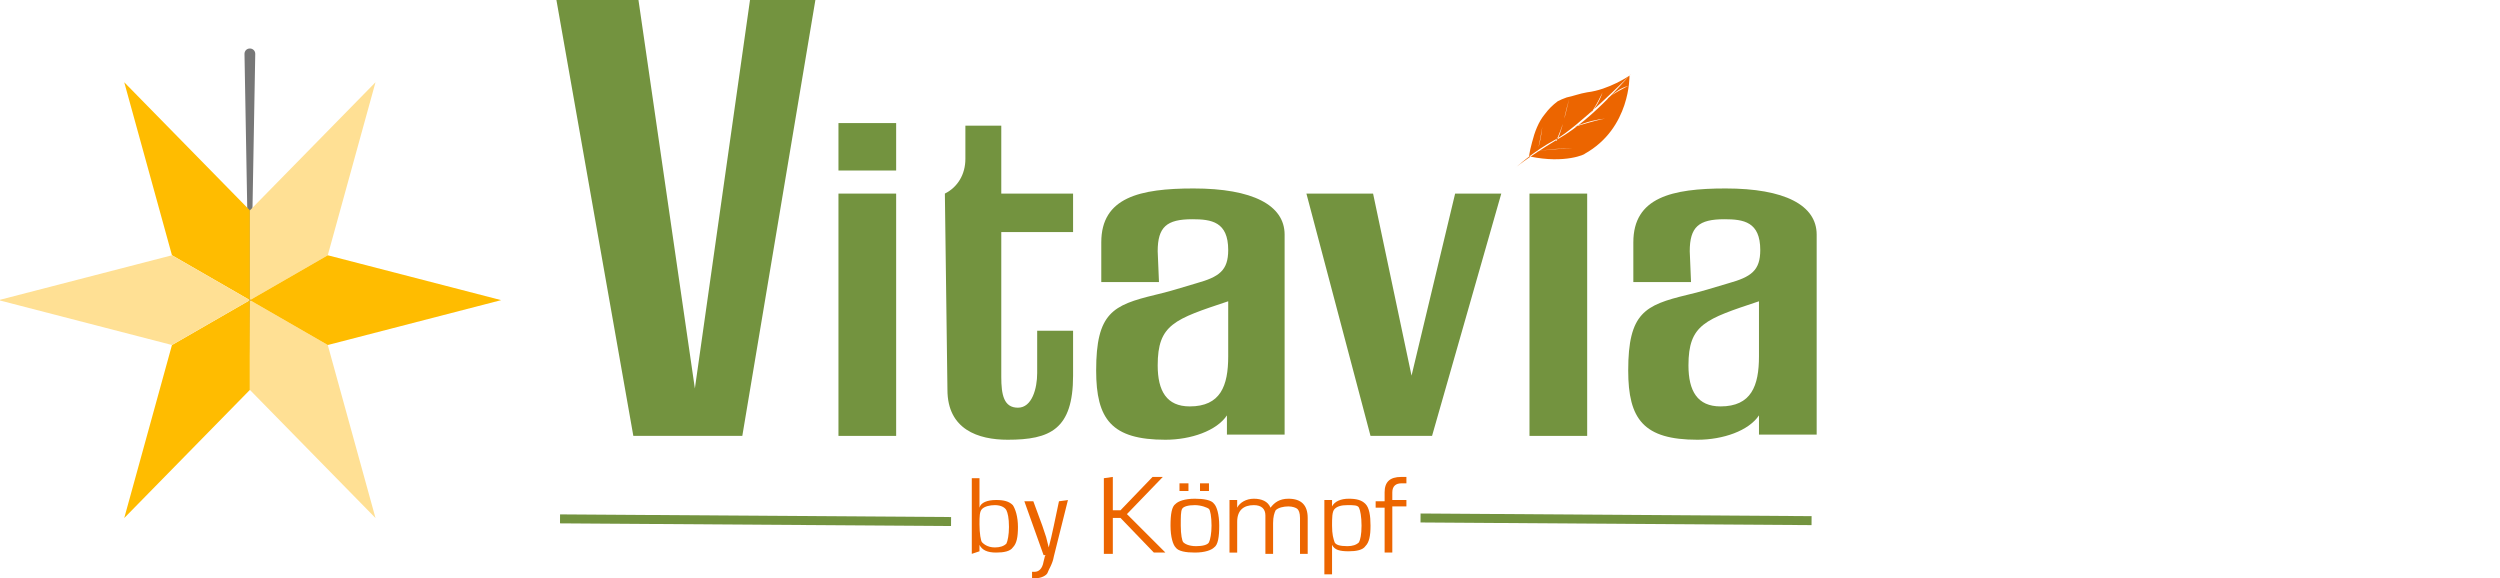
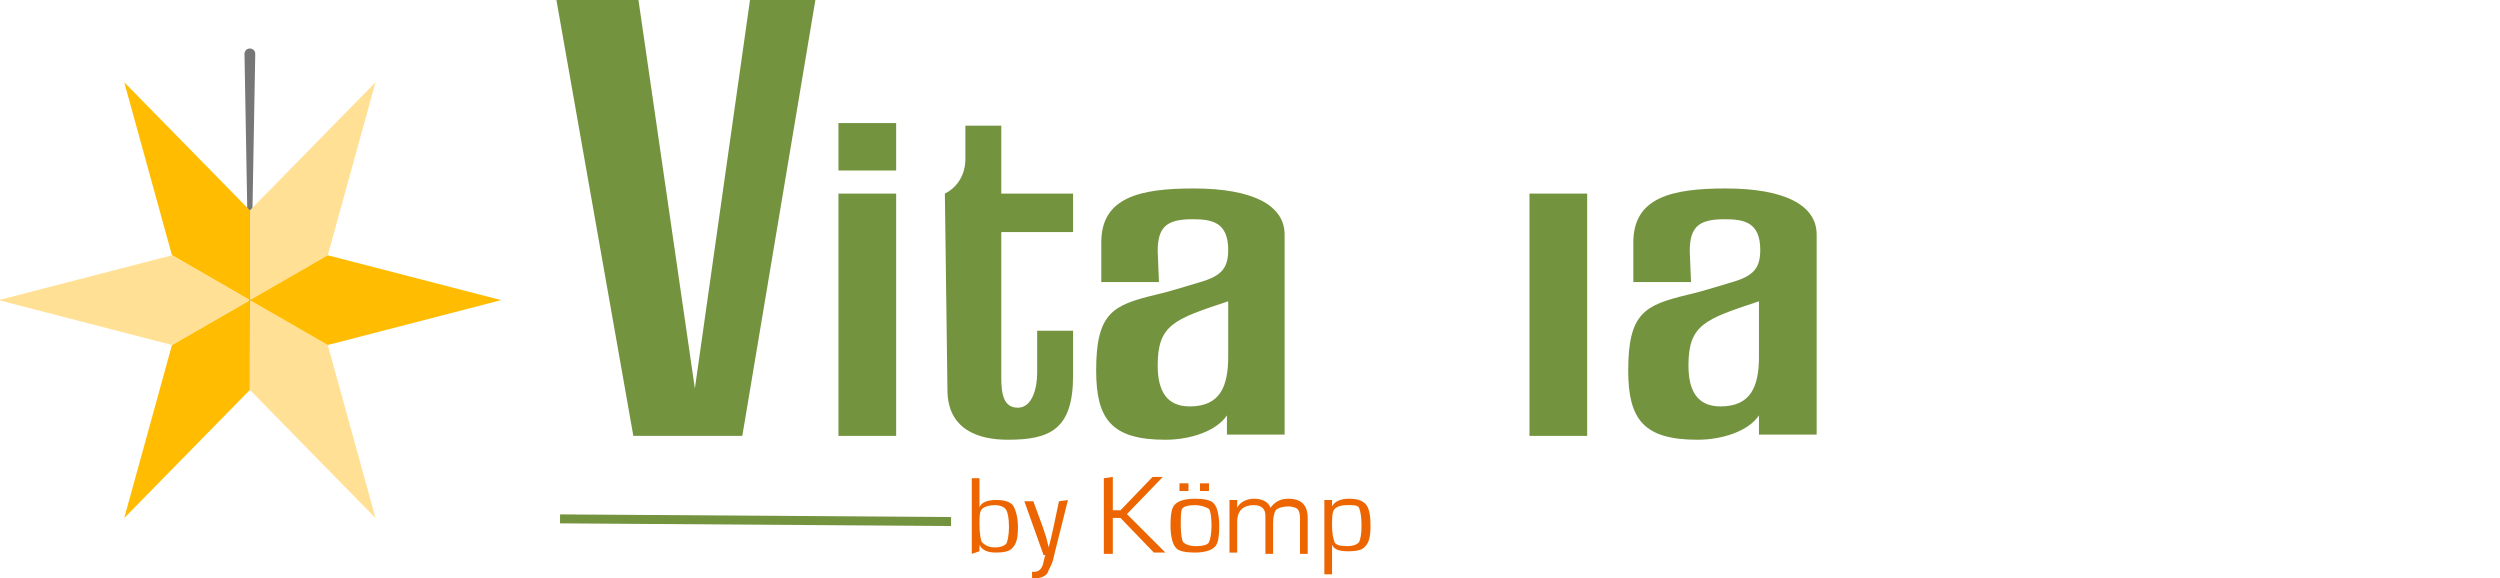
<svg xmlns="http://www.w3.org/2000/svg" xmlns:xlink="http://www.w3.org/1999/xlink" version="1.1" id="Ebene_1" x="0px" y="0px" viewBox="0 0 195 45.1" style="enable-background:new 0 0 754.9 267.2;">
  <style type="text/css">
	.st0{fill:none;}
	.st1{fill:#777777;}
	.st2{fill:#FFBC00;}
	.st3{fill:#FFE094;}
	.st4{fill:#EC6500;}
	.st5{fill:#73933F;}
</style>
  <symbol id="Neues_Symbol" viewBox="-70 -65.4 140 130.7">
    <line class="st0" x1="0" y1="-20.2" x2="0" y2="63.8" />
    <path class="st1" d="M0-20.2l-1.5,84.1c0,0.8,0.6,1.5,1.5,1.5c0.8,0,1.5-0.6,1.5-1.5C1.5,64,0-20.2,0-20.2L0-20.2L0-20.2z" />
    <polygon class="st2" points="0,-4.7 -21.7,7.8 -35,56 0,20.3" />
    <polygon class="st3" points="0,-4.7 0,20.3 35,56 21.7,7.8" />
    <polygon class="st2" points="0,-4.7 -21.7,-17.2 -35,-65.4 0,-29.7" />
    <polygon class="st3" points="0,-4.7 0,-29.7 35,-65.4 21.7,-17.2" />
    <polygon class="st2" points="0,-4.7 21.7,-17.2 70,-4.7 21.7,7.8" />
    <polygon class="st3" points="0,-4.7 -21.7,-17.2 -70,-4.7 -21.7,7.8" />
  </symbol>
-   <path class="st4" d="M119.3,12.2c-0.1,0,0.2-1.1,0.2-1.1c0.2-0.8,0.5-1.6,1-2.2c0.3-0.4,0.6-0.7,1-1c0.2-0.1,0.4-0.2,0.7-0.3&#10; c0.5-0.1,1-0.3,1.6-0.4c1.7-0.2,3.3-1.3,3.3-1.3s0.1,4.1-3.5,6.1C123.7,12,122.1,12.8,119.3,12.2 M121.6,10.8c2.8-1.6,5.6-5.1,5.6-5&#10; c-0.1,0.1-4.2,4.2-5.9,5.1s-3.1,2.2-3.1,2.2S118.8,12.5,121.6,10.8 M120.3,9.9c0,0-0.3,1.8-0.4,1.9C119.8,11.9,120.1,11.6,120.3,9.9&#10;  M122.4,7.7c0,0-0.4,1.4-0.4,1.7c-0.1,0.3-0.5,1.4-0.6,1.5S121.5,11.6,122.4,7.7 M125,7.2c0,0-0.6,1.3-1,1.7&#10; C123.6,9.2,124.5,8.7,125,7.2 M125.4,7.7c0.2-0.3,1.6-1,1.6-1C125.9,7,125.2,8,125.4,7.7 M123.1,11.6c-1.7-0.1-3.2,0.2-3.2,0.2&#10; C122.4,11.4,124.8,11.7,123.1,11.6 M122.8,9.9c0,0,2.2-0.7,2.8-0.7C126.2,9.3,124.9,9,122.8,9.9" />
  <polygon class="st5" points="43.4,0 49.8,0 54.2,30.3 58.5,0 63.6,0 57.9,34 49.4,34" />
  <path class="st5" d="M69.9,13.3h-4.5V9.6h4.5V13.3z M69.9,34h-4.5V15.1h4.5V34z" />
  <path class="st5" d="M73.7,15.1c1-0.5,1.6-1.5,1.6-2.7V9.8h2.8v5.3h5.6v3h-5.6v11.3c0,1.4,0.2,2.4,1.3,2.4s1.5-1.5,1.5-2.7v-3.3h2.8&#10; v3.5c0,4.2-1.8,5-5.1,5c-2.3,0-4.7-0.8-4.7-3.9L73.7,15.1L73.7,15.1L73.7,15.1z" />
  <path class="st5" d="M90.4,22h-4.5v-3.1c0-3.5,3-4.2,7.2-4.2c4.6,0,7.1,1.3,7.1,3.6v15.6h-4.5v-1.5c-0.8,1.2-2.8,1.9-4.8,1.9&#10; c-4.2,0-5.4-1.6-5.4-5.4c0-4.5,1.3-5.1,4.6-5.9c0.9-0.2,2.2-0.6,3.2-0.9c1.8-0.5,2.5-1,2.5-2.6c0-2.2-1.3-2.4-2.8-2.4&#10; c-2,0-2.7,0.6-2.7,2.5L90.4,22L90.4,22L90.4,22z M95.8,23.5c-4.2,1.4-5.5,1.8-5.5,5c0,2,0.7,3.2,2.5,3.2c2.4,0,3-1.6,3-3.9V23.5z" />
-   <polygon class="st5" points="106.9,34 101.9,15.1 107.1,15.1 110.1,29.3 113.5,15.1 117.1,15.1 111.7,34" />
  <rect x="119.3" y="15.1" class="st5" width="4.5" height="18.9" />
  <path class="st5" d="M131.9,22h-4.5v-3.1c0-3.5,3-4.2,7.2-4.2c4.6,0,7.1,1.3,7.1,3.6v15.6h-4.5v-1.5c-0.8,1.2-2.8,1.9-4.8,1.9&#10; c-4.2,0-5.4-1.6-5.4-5.4c0-4.5,1.3-5.1,4.6-5.9c0.9-0.2,2.2-0.6,3.2-0.9c1.8-0.5,2.5-1,2.5-2.6c0-2.2-1.3-2.4-2.8-2.4&#10; c-2,0-2.7,0.6-2.7,2.5L131.9,22L131.9,22L131.9,22z M137.2,23.5c-4.2,1.4-5.5,1.8-5.5,5c0,2,0.7,3.2,2.5,3.2c2.4,0,3-1.6,3-3.9V23.5&#10; L137.2,23.5z" />
  <path class="st4" d="M75.8,43.2v-5.9h0.6v2.3l0,0c0.1-0.4,0.6-0.6,1.3-0.6c0.6,0,1,0.1,1.3,0.4c0.2,0.3,0.4,0.9,0.4,1.7&#10; s-0.1,1.3-0.4,1.6c-0.2,0.3-0.7,0.4-1.3,0.4c-0.7,0-1.1-0.2-1.3-0.6l0,0V43L75.8,43.2L75.8,43.2z M77.6,39.4c-0.4,0-0.8,0.1-1,0.3&#10; s-0.2,0.6-0.2,1.2c0,0.7,0.1,1.3,0.2,1.4c0.1,0.1,0.4,0.4,1,0.4c0.4,0,0.7-0.1,0.9-0.3c0.1-0.2,0.2-0.7,0.2-1.3&#10; c0-0.7-0.1-1.1-0.2-1.3S78.1,39.4,77.6,39.4z" />
  <path class="st4" d="M83.3,39l-1.1,4.4c-0.1,0.6-0.4,1-0.5,1.3c-0.1,0.2-0.5,0.4-0.9,0.4h-0.3v-0.5h0.2c0.3,0,0.6-0.2,0.7-0.8&#10; l0.1-0.4c0,0,0-0.1,0.1-0.1h-0.2l-1.5-4.2h0.7l0.7,1.9l0.3,0.9l0.1,0.4l0.1,0.4l0,0l0.1-0.4l0.1-0.4l0.2-0.9l0.4-1.9L83.3,39&#10; L83.3,39L83.3,39z" />
  <path class="st4" d="M86.8,37.2v2.6h0.6l2.5-2.6h0.8l-2.8,2.9l3,3H90l-2.6-2.7h-0.6v2.8h-0.7v-5.9L86.8,37.2L86.8,37.2z" />
  <path class="st4" d="M93.2,38.9c0.7,0,1.3,0.1,1.5,0.4c0.2,0.2,0.4,0.8,0.4,1.7s-0.1,1.5-0.4,1.7c-0.2,0.2-0.7,0.4-1.5,0.4&#10; c-0.7,0-1.3-0.1-1.5-0.4c-0.2-0.2-0.4-0.8-0.4-1.7s0.1-1.5,0.4-1.7C91.9,39.1,92.4,38.9,93.2,38.9z M93.2,39.4c-0.5,0-0.9,0.1-1,0.3&#10; s-0.1,0.6-0.1,1.3s0.1,1.2,0.2,1.3s0.4,0.3,1,0.3c0.5,0,0.9-0.1,1-0.3s0.2-0.7,0.2-1.3c0-0.7-0.1-1.2-0.2-1.3S93.7,39.4,93.2,39.4z&#10;  M92.7,37.7v0.6H92v-0.6H92.7z M94.3,37.7v0.6h-0.7v-0.6H94.3z" />
  <path class="st4" d="M95.9,39h0.6v0.6l0,0c0.2-0.4,0.7-0.7,1.3-0.7s1.1,0.2,1.3,0.7l0,0c0.3-0.4,0.7-0.7,1.4-0.7&#10; c1,0,1.5,0.5,1.5,1.5v2.8h-0.6v-2.8c0-0.4-0.1-0.6-0.2-0.7c-0.1-0.1-0.4-0.2-0.7-0.2c-0.4,0-0.8,0.1-1,0.3c-0.1,0.2-0.2,0.5-0.2,1&#10; v2.4h-0.6v-3c0-0.5-0.3-0.8-0.9-0.8c-0.8,0-1.3,0.4-1.3,1.3v2.4h-0.6V39L95.9,39L95.9,39z" />
  <path class="st4" d="M103.3,39h0.6v0.5l0,0c0.2-0.4,0.7-0.6,1.3-0.6s1,0.1,1.3,0.4s0.4,0.9,0.4,1.7s-0.1,1.3-0.4,1.6&#10; c-0.2,0.3-0.7,0.4-1.3,0.4c-0.7,0-1.1-0.1-1.3-0.5l0,0v2.3h-0.6V39z M105.1,39.4c-0.5,0-0.8,0.1-1,0.3s-0.2,0.7-0.2,1.3&#10; c0,0.7,0.1,1,0.2,1.3c0.1,0.2,0.4,0.3,1,0.3c0.4,0,0.7-0.1,0.9-0.3c0.1-0.2,0.2-0.6,0.2-1.3s-0.1-1.2-0.2-1.4S105.6,39.4,105.1,39.4&#10; z" />
-   <path class="st4" d="M108,43.2v-3.6h-0.7v-0.5h0.7v-0.7c0-0.8,0.4-1.2,1.3-1.2h0.4v0.5h-0.4c-0.4,0-0.7,0.2-0.7,0.7V39h1.1v0.5h-1.1&#10; v3.6H108C108,43.1,108,43.2,108,43.2z" />
  <rect x="58.6" y="25.4" transform="matrix(6.806563e-03 -1 1 6.806563e-03 17.881 99.249)" class="st5" width="0.7" height="30.5" />
-   <rect x="125.7" y="25.2" transform="matrix(6.806563e-03 -1 1 6.806563e-03 84.744 166.281)" class="st5" width="0.7" height="30.5" />
  <g>
    <defs>
      <rect id="SVGID_1_" x="-0.1" y="3.8" width="39.2" height="36.6" />
    </defs>
    <clipPath id="SVGID_00000044171461367881085320000014196915662825515422_">
      <use xlink:href="#SVGID_1_" style="overflow:visible;" />
    </clipPath>
    <g style="clip-path:url(#SVGID_00000044171461367881085320000014196915662825515422_);">
      <use xlink:href="#Neues_Symbol" width="140" height="130.7" x="-70" y="-65.4" transform="matrix(0.28 0 0 -0.28 19.49 22.095)" style="overflow:visible;" />
    </g>
  </g>
</svg>